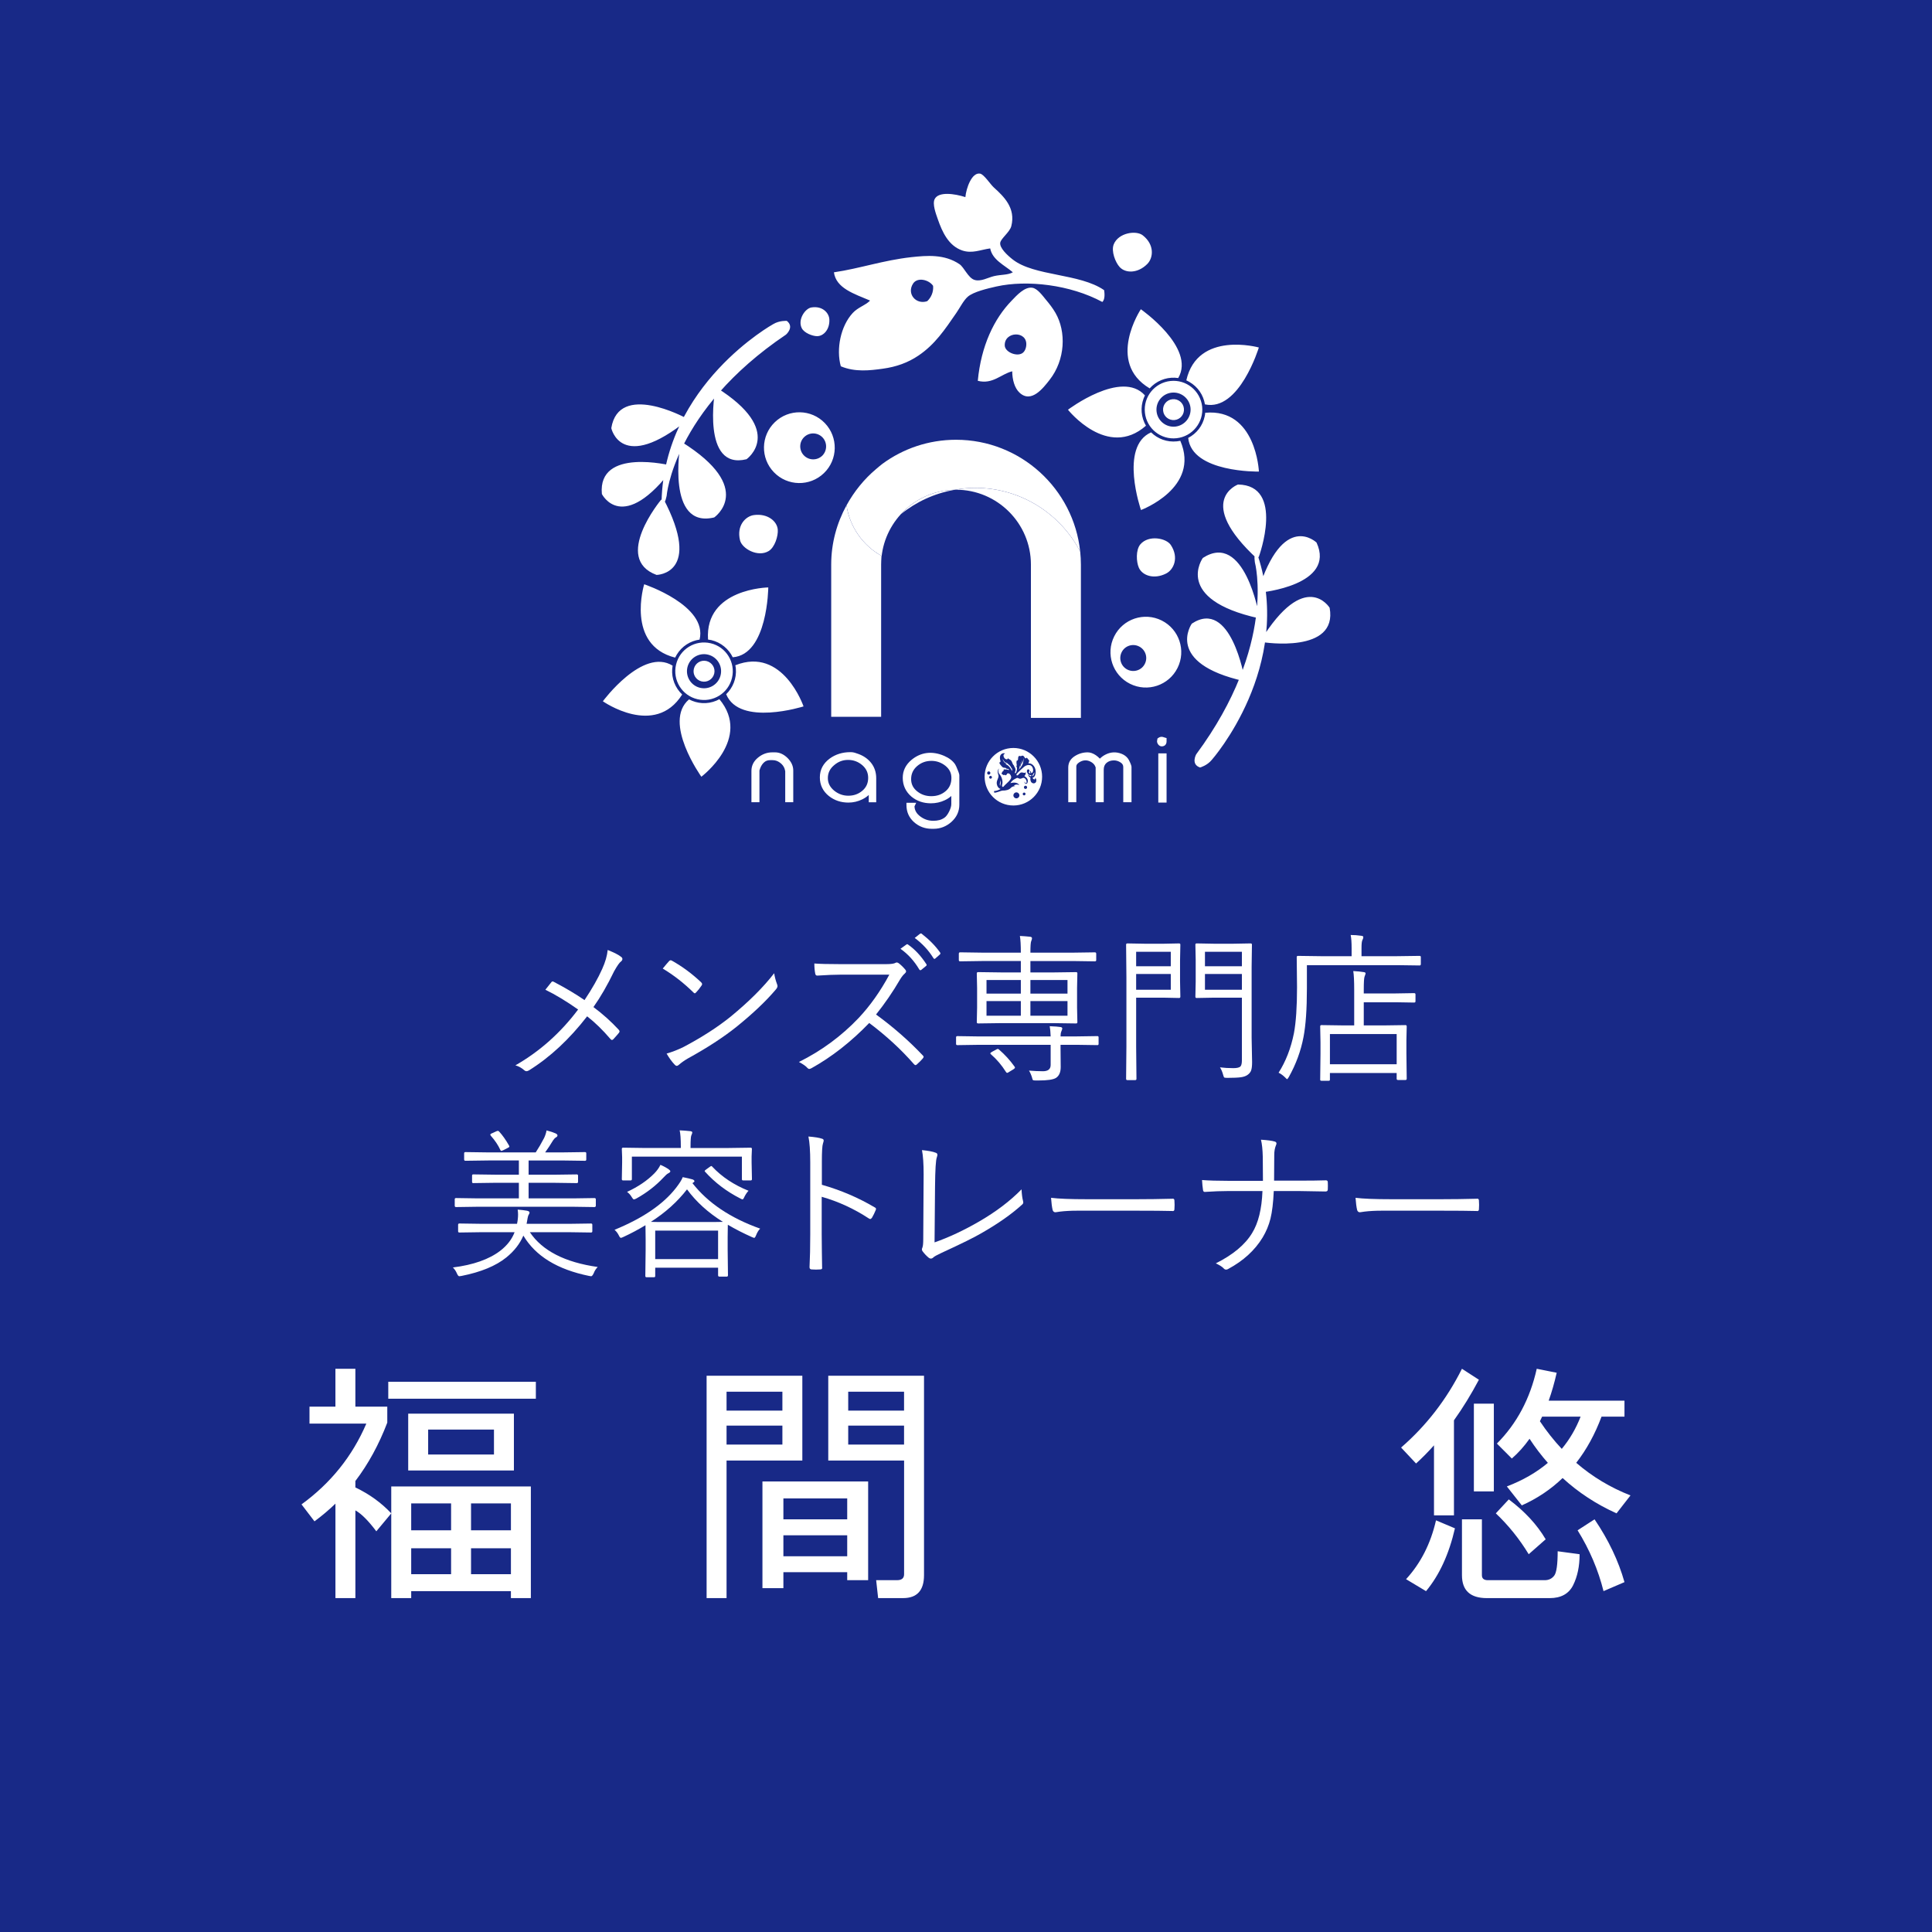
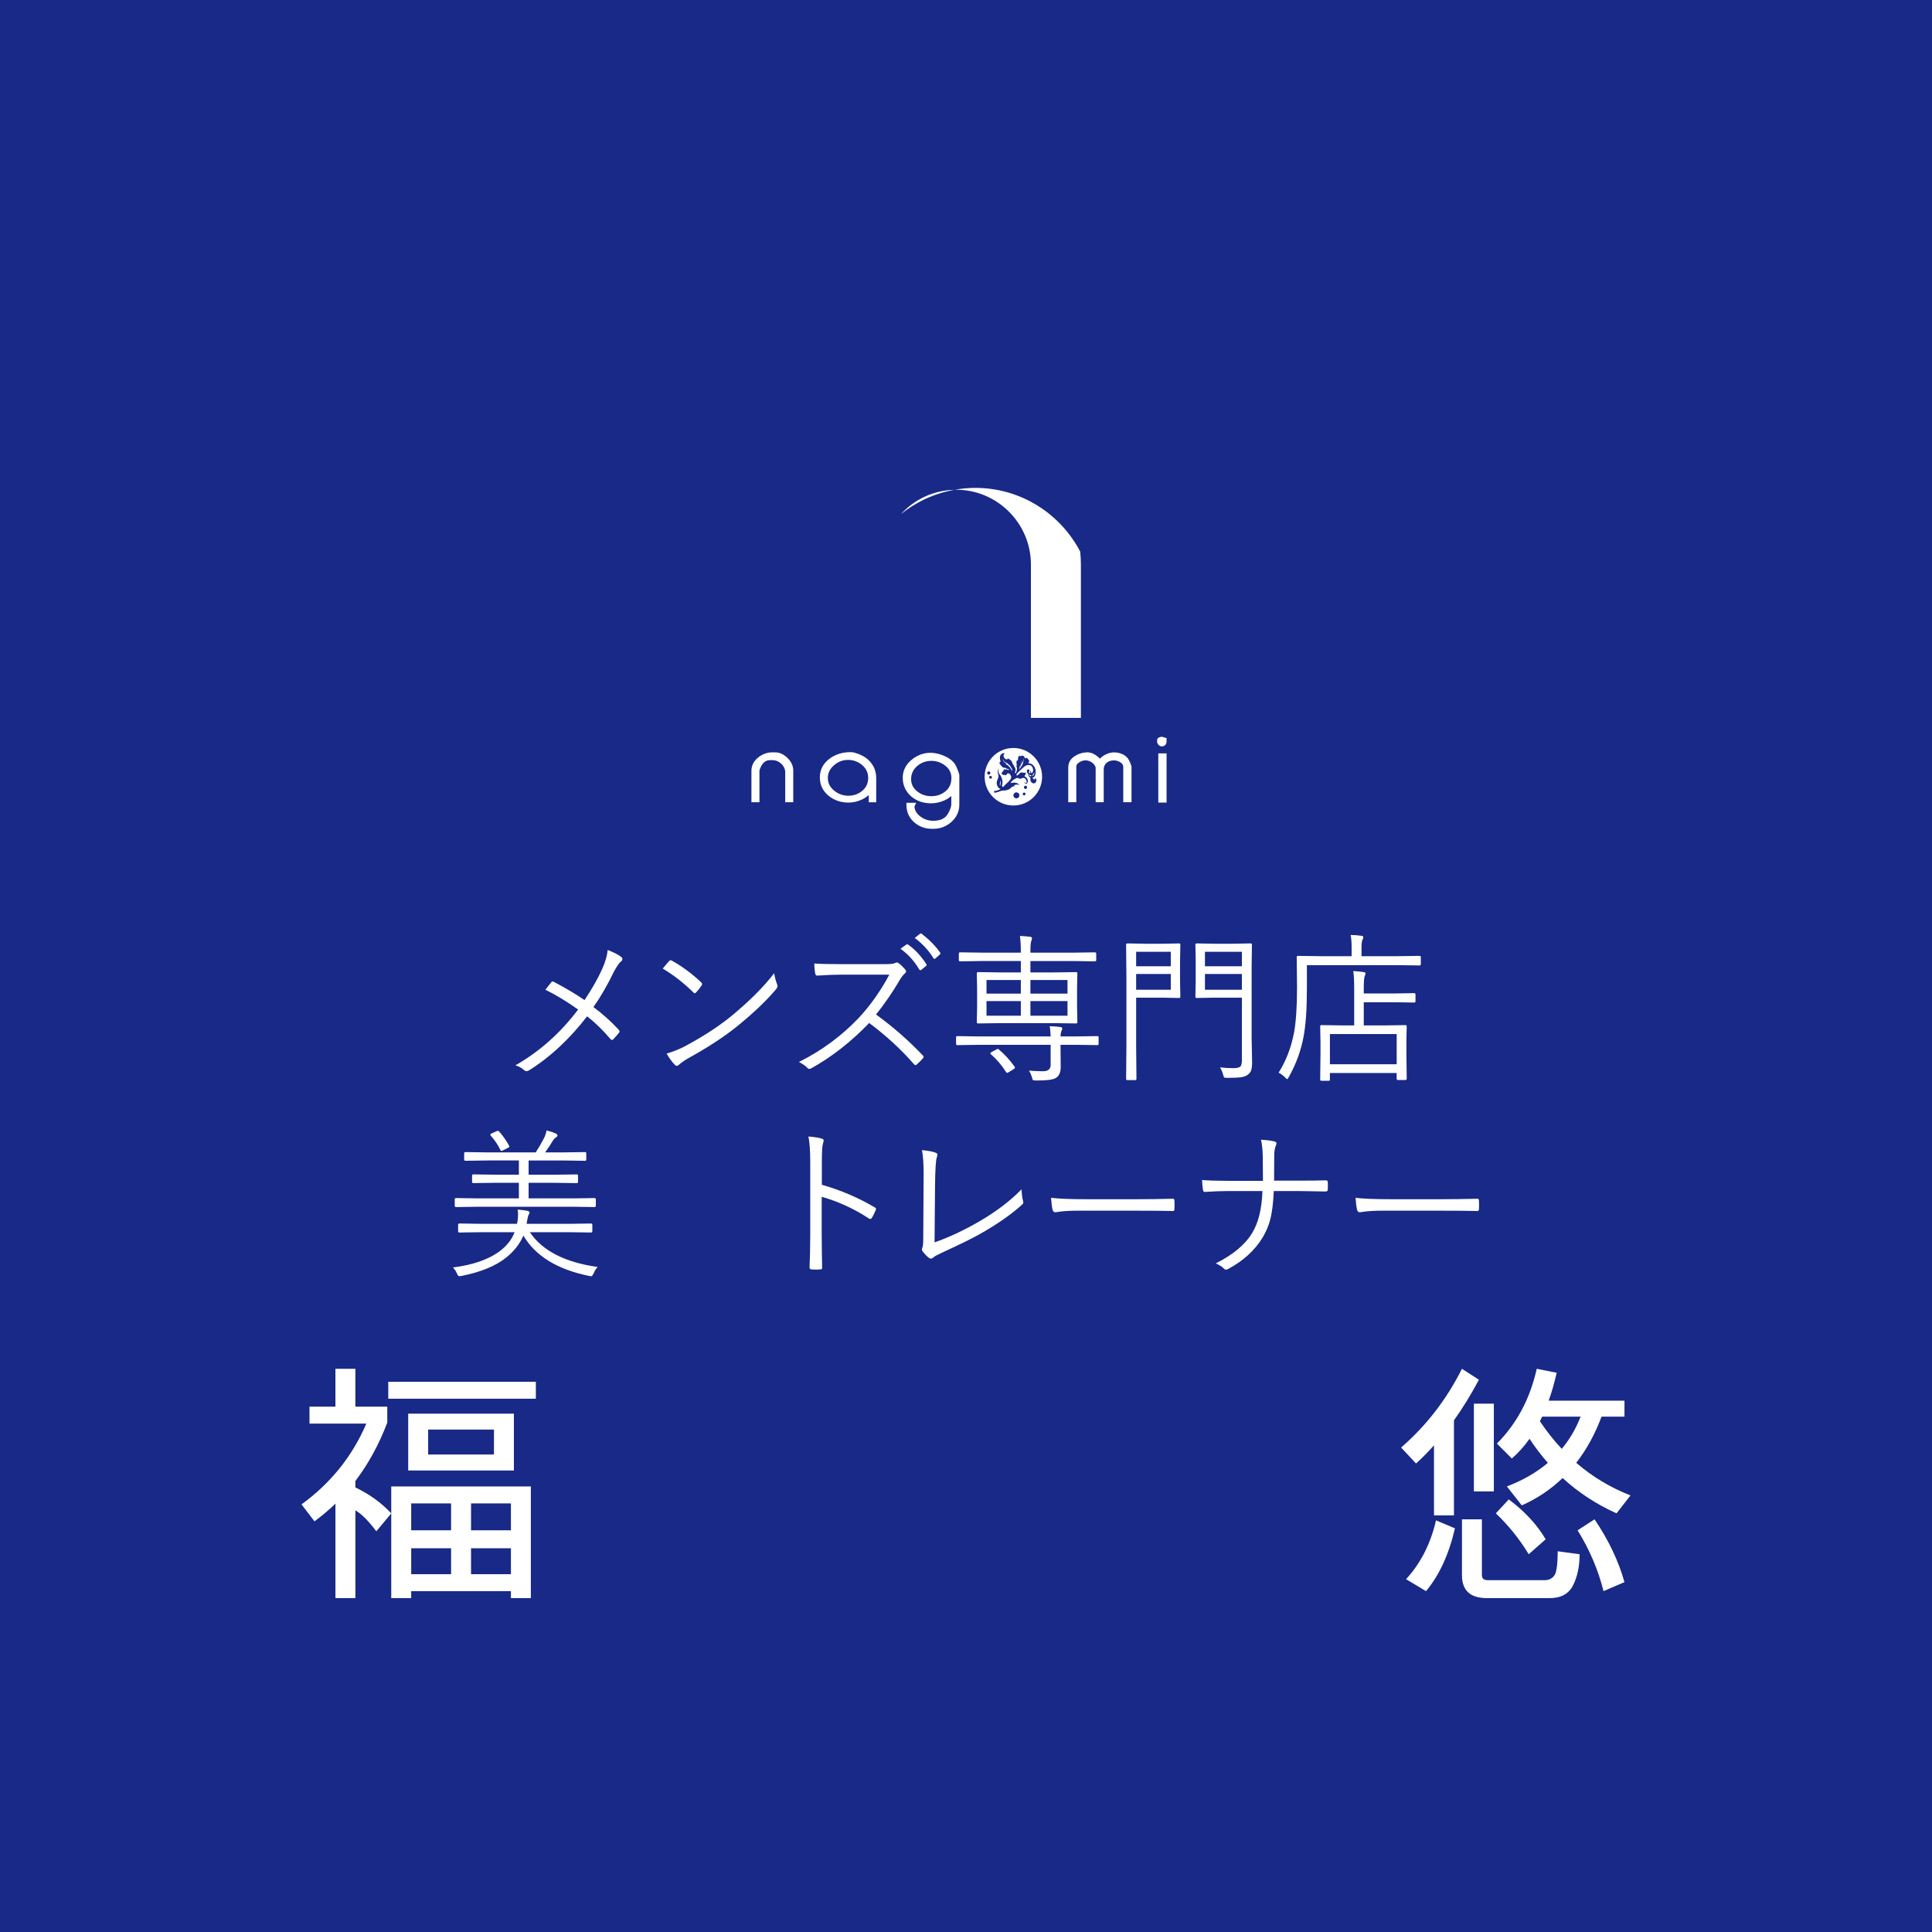
<svg xmlns="http://www.w3.org/2000/svg" version="1.1" id="レイヤー_1" x="0px" y="0px" width="143.133px" height="143.133px" viewBox="12.411 -3.217 143.133 143.133" enable-background="new 12.411 -3.217 143.133 143.133" xml:space="preserve">
  <rect x="12.411" y="-3.217" fill="#182987" width="143.133" height="143.133" />
  <g>
-     <path fill="#FFFFFF" d="M94.075,19.153c-2.371-1.279-5.576-1.651-7.852-1.144c-0.665,0.151-1.688,0.391-2.111,0.754   c-0.318,0.275-0.591,0.829-0.859,1.215c-0.848,1.229-1.568,2.318-2.801,3.15c-0.772,0.522-1.634,0.834-2.646,0.972   c-0.938,0.129-2.045,0.265-3.104-0.181c-0.356-1.28-0.011-2.98,0.881-3.945c0.404-0.437,0.938-0.563,1.289-0.922   c-1.184-0.504-2.519-0.91-2.68-2.094c1.934-0.285,3.656-0.893,5.736-1.123c1.156-0.125,2.457-0.234,3.568,0.521   c0.342,0.231,0.637,1.013,1.108,1.163c0.474,0.148,1-0.174,1.445-0.279c0.547-0.127,1.032-0.072,1.399-0.285   c-0.635-0.538-1.517-0.916-1.678-1.768c-0.722,0.097-1.328,0.402-2.072,0.152c-1.006-0.344-1.479-1.356-1.814-2.33   c-0.141-0.401-0.408-1.111-0.229-1.475c0.283-0.574,1.465-0.408,2.276-0.148c0.062-0.661,0.472-1.844,1.086-1.741   c0.292,0.05,0.755,0.783,1.017,1.021c0.726,0.66,1.646,1.518,1.299,2.875c-0.115,0.44-0.771,0.913-0.819,1.221   c-0.065,0.381,0.521,0.932,0.931,1.25c1.596,1.246,4.961,1.014,6.766,2.268C94.245,18.503,94.288,18.979,94.075,19.153z    M81.54,17.959c-0.303-0.452-1.151-0.663-1.477-0.176c-0.506,0.762,0.21,1.596,1.042,1.313   C81.378,18.839,81.583,18.435,81.54,17.959z M87.402,24.291c-0.813,0.198-1.452,0.99-2.551,0.705   c0.245-2.589,1.202-4.593,2.508-5.938c0.378-0.392,0.966-1.053,1.54-0.955c0.381,0.066,0.748,0.582,0.971,0.85   c0.306,0.364,0.531,0.657,0.734,1.006c0.809,1.395,0.737,3.48-0.438,4.973c-0.463,0.592-1.354,1.764-2.23,0.936   C87.571,25.523,87.405,24.898,87.402,24.291z M86.848,22.383c0.021,0.476,0.842,0.822,1.271,0.584   c0.185-0.101,0.297-0.332,0.322-0.586C88.552,21.26,86.804,21.313,86.848,22.383z M72.524,19.561   c-0.462,0.072-1.028,0.896-0.717,1.529c0.174,0.356,0.791,0.598,1.143,0.598c0.471-0.002,0.943-0.494,0.904-1.246   C73.829,19.972,73.353,19.426,72.524,19.561z M102.188,53.076c0,0,6.116-6.908,3.406-15.143c0,0-0.343-0.393-0.216,0.506   c0,0,1.656,6.115-4.346,14.228c0,0-0.42,0.742,0.289,0.976C101.323,53.643,101.847,53.498,102.188,53.076z M105.679,38.012   c0,0,1.938-5.287-1.553-5.333c0,0-3.244,1.199,1.433,5.516L105.679,38.012z M105.684,42.34c0,0-1.074-6.225-4.161-4.221   c0,0-2.217,3.062,4.151,4.469L105.684,42.34z M104.604,47.018c0,0-1.002-5.947-3.898-4.032c0,0-2.072,2.929,3.895,4.263   L104.604,47.018z M105.806,40.678c0,0,5.604-0.533,4.141-3.699c0,0-2.484-2.41-4.354,3.668L105.806,40.678z M105.987,44.361   c0,0,5.563,0.881,4.93-2.552c0,0-1.805-2.952-5.131,2.469L105.987,44.361z M96.13,47.443c1.299,0.648,2.871,0.122,3.519-1.175   c0.646-1.293,0.123-2.866-1.175-3.516c-1.296-0.646-2.872-0.12-3.516,1.175C94.309,45.221,94.837,46.797,96.13,47.443z    M96.796,44.674c0.477,0.237,0.671,0.816,0.432,1.287c-0.234,0.477-0.814,0.666-1.289,0.431c-0.475-0.237-0.667-0.813-0.429-1.291   C95.745,44.627,96.323,44.436,96.796,44.674z M99.155,37.164c-0.338-0.523-1.658-0.77-2.263-0.05   c-0.344,0.413-0.301,1.301-0.108,1.729c0.256,0.578,1.116,0.887,2.019,0.43C99.364,38.991,99.771,38.105,99.155,37.164z    M99.605,29.48c-0.731,0.08-1.426-0.185-1.915-0.665c-2.38,1.05-0.749,5.753-0.749,5.753s4.414-1.643,2.914-5.127   C99.774,29.459,99.691,29.471,99.605,29.48z M101.665,27.612c-0.149,0.723-0.615,1.298-1.226,1.614   c0.265,2.59,5.239,2.494,5.239,2.494s-0.199-4.705-3.979-4.357C101.696,27.445,101.684,27.529,101.665,27.612z M100.524,25.078   c0.643,0.366,1.044,0.986,1.156,1.663c2.546,0.55,3.993-4.214,3.993-4.214s-4.535-1.264-5.373,2.434   C100.374,24.998,100.454,25.034,100.524,25.078z M97.763,25.377c0.547-0.496,1.259-0.687,1.938-0.587   c1.313-2.249-2.771-5.097-2.771-5.097s-2.604,3.924,0.655,5.863C97.641,25.494,97.7,25.435,97.763,25.377z M97.194,28.099   c-0.304-0.673-0.264-1.413,0.039-2.024c-1.732-1.94-5.701,1.063-5.701,1.063s2.93,3.69,5.778,1.184   C97.267,28.248,97.23,28.174,97.194,28.099z M97.233,27.358c0.126,1.171,1.178,2.02,2.348,1.89c1.168-0.127,2.018-1.18,1.891-2.35   c-0.133-1.168-1.18-2.016-2.35-1.889C97.95,25.137,97.105,26.188,97.233,27.358z M100.61,26.994   c0.073,0.694-0.43,1.315-1.123,1.394c-0.693,0.073-1.318-0.429-1.392-1.122c-0.076-0.692,0.426-1.316,1.118-1.393   C99.909,25.797,100.532,26.297,100.61,26.994z M98.581,27.213c0.043,0.425,0.428,0.732,0.854,0.688   c0.428-0.044,0.734-0.428,0.686-0.855c-0.041-0.426-0.429-0.735-0.854-0.686C98.841,26.404,98.532,26.787,98.581,27.213z    M69.693,20.797c0,0-8.072,4.469-8.27,13.135c0,0,0.189,0.483,0.375-0.404c0,0,0.479-6.317,8.845-11.956   c0,0,0.646-0.56,0.057-1.017C70.7,20.555,70.157,20.516,69.693,20.797z M61.371,33.83c0,0-3.596,4.334-0.32,5.546   c0,0,3.459-0.045,0.492-5.677L61.371,33.83z M62.812,29.75c0,0-1.067,6.229,2.512,5.367c0,0,3.111-2.146-2.42-5.598L62.812,29.75z    M65.389,25.702c0,0-1.04,5.94,2.329,5.103c0,0,2.932-2.07-2.242-5.318L65.389,25.702z M62.139,31.274c0,0-5.46-1.37-5.138,2.107   c0,0,1.537,3.098,5.332-2.005L62.139,31.274z M63.202,27.741c0,0-4.948-2.686-5.503,0.76c0,0,0.715,3.386,5.664-0.614   L63.202,27.741z M73.52,28.129c-1.005-1.043-2.665-1.072-3.708-0.066c-1.041,1.005-1.074,2.664-0.065,3.707   c1.001,1.039,2.664,1.072,3.705,0.066C74.495,30.831,74.522,29.172,73.52,28.129z M71.965,30.52   c-0.368-0.383-0.356-0.992,0.025-1.357c0.381-0.37,0.988-0.356,1.357,0.025c0.362,0.381,0.354,0.988-0.021,1.359   C72.94,30.914,72.335,30.902,71.965,30.52z M67.236,36.811c0.143,0.607,1.303,1.281,2.116,0.801c0.46-0.273,0.719-1.123,0.68-1.593   c-0.051-0.626-0.756-1.21-1.759-1.078C67.647,35.021,66.968,35.717,67.236,36.811z M65.115,44.207   c0.718,0.175,1.283,0.656,1.581,1.27c2.596-0.193,2.633-5.174,2.633-5.174s-4.712,0.076-4.463,3.861   C64.947,44.174,65.031,44.191,65.115,44.207z M62.547,45.285c0.385-0.635,1.015-1.022,1.693-1.117c0.618-2.525-4.104-4.1-4.104-4.1   s-1.385,4.503,2.292,5.435C62.466,45.431,62.505,45.354,62.547,45.285z M62.777,48.054c-0.48-0.562-0.656-1.28-0.535-1.956   c-2.215-1.367-5.168,2.639-5.168,2.639s3.853,2.708,5.876-0.501C62.892,48.178,62.831,48.118,62.777,48.054z M65.481,48.694   c-0.682,0.284-1.419,0.224-2.022-0.098c-1.984,1.684,0.912,5.731,0.912,5.731s3.764-2.826,1.336-5.744   C65.632,48.625,65.559,48.66,65.481,48.694z M66.927,46.318c0.061,0.735-0.224,1.418-0.717,1.896   c0.985,2.409,5.732,0.903,5.732,0.903s-1.527-4.458-5.055-3.047C66.908,46.15,66.917,46.234,66.927,46.318z M66.642,47.004   c0.271-1.146-0.437-2.298-1.581-2.565c-1.147-0.272-2.295,0.437-2.564,1.581c-0.271,1.146,0.436,2.296,1.583,2.564   C65.224,48.857,66.374,48.146,66.642,47.004z M63.339,46.219c0.161-0.678,0.844-1.1,1.521-0.938   c0.68,0.162,1.102,0.842,0.938,1.521c-0.16,0.678-0.842,1.098-1.52,0.938C63.599,47.58,63.178,46.9,63.339,46.219z M65.324,46.689   c0.101-0.416-0.16-0.832-0.572-0.934c-0.42-0.099-0.838,0.158-0.936,0.578c-0.102,0.416,0.16,0.834,0.573,0.932   C64.806,47.365,65.224,47.107,65.324,46.689z M97.077,14.22c-0.484-0.39-1.813-0.202-2.158,0.673   c-0.195,0.5,0.125,1.33,0.443,1.675c0.426,0.466,1.342,0.487,2.051-0.233C97.855,15.885,97.962,14.918,97.077,14.22z" />
    <path fill="#FFFFFF" d="M79.148,34.881c1.127-0.913,2.485-1.547,3.974-1.81C81.548,33.105,80.138,33.795,79.148,34.881z" />
    <path fill="#FFFFFF" d="M92.438,37.648c-1.464-2.803-4.396-4.721-7.776-4.721c-0.524,0-1.039,0.055-1.539,0.144   c0.041-0.001,0.078-0.006,0.119-0.006c3.055,0,5.545,2.487,5.545,5.544v10.832v0.527h3.703v-4.319v-7.04   C92.489,38.284,92.471,37.963,92.438,37.648z" />
-     <path fill="#FFFFFF" d="M75.124,34.222c-0.715,1.308-1.133,2.796-1.133,4.388v11.277h3.699V38.609l0.012-0.654   C76.339,37.191,75.366,35.828,75.124,34.222z" />
-     <path fill="#FFFFFF" d="M83.241,29.363c-2.037,0-3.92,0.658-5.447,1.777l-0.066,5.202v0.029l0.066-5.231   c-0.168,0.123-0.321,0.266-0.483,0.398c-0.886,0.745-1.622,1.66-2.185,2.683c0.24,1.606,1.217,2.97,2.576,3.733l-0.009,0.654   c0-1.437,0.556-2.742,1.455-3.729c0.989-1.086,2.399-1.775,3.974-1.81c0.5-0.089,1.015-0.144,1.539-0.144   c3.381,0,6.313,1.918,7.776,4.721C91.954,33,88.013,29.363,83.241,29.363z M77.704,37.805c-0.346-0.871-0.578-1.799-0.674-2.766   C77.126,36.006,77.358,36.934,77.704,37.805L77.704,37.805z" />
    <path fill="#FFFFFF" d="M69.834,52.521h-0.207c-0.387,0-0.743,0.13-1.059,0.391c-0.323,0.264-0.487,0.594-0.487,0.984v2.32h0.594   v-2.352l0.058-0.172c0.075-0.19,0.175-0.338,0.304-0.445c0.115-0.101,0.26-0.148,0.437-0.148h0.172c0.197,0,0.372,0.059,0.541,0.18   c0.169,0.119,0.285,0.271,0.349,0.447l0.049,0.191v2.299h0.595v-2.354c0-0.331-0.144-0.642-0.42-0.92   C70.476,52.664,70.165,52.521,69.834,52.521z M75.886,52.6c-0.114-0.041-0.188-0.063-0.239-0.072   c-0.065-0.016-0.146-0.021-0.245-0.021c-0.572,0-1.084,0.158-1.514,0.469c-0.49,0.359-0.738,0.828-0.738,1.4   c0,0.56,0.225,1.023,0.664,1.377c0.408,0.325,0.895,0.49,1.448,0.49c0.364,0,0.715-0.082,1.038-0.243   c0.177-0.087,0.336-0.194,0.474-0.32v0.538h0.552v-1.779c0-0.449-0.134-0.84-0.396-1.16C76.671,52.961,76.317,52.734,75.886,52.6z    M76.304,55.36c-0.296,0.253-0.639,0.374-1.047,0.374c-0.385,0-0.734-0.125-1.043-0.373c-0.315-0.26-0.471-0.564-0.471-0.931   c0-0.376,0.146-0.687,0.453-0.948c0.311-0.271,0.649-0.4,1.045-0.4c0.399,0,0.742,0.127,1.051,0.387   c0.295,0.256,0.438,0.564,0.438,0.943C76.729,54.805,76.589,55.115,76.304,55.36z M83.169,53.404   c-0.172-0.254-0.441-0.462-0.801-0.619c-0.912-0.396-1.752-0.27-2.432,0.297c-0.427,0.359-0.645,0.803-0.645,1.324   c0,0.563,0.22,1.031,0.646,1.396c0.396,0.328,0.881,0.494,1.441,0.494c0.367,0,0.718-0.078,1.037-0.231   c0.179-0.083,0.334-0.187,0.474-0.312v0.602c0,0.154-0.056,0.343-0.167,0.562c-0.109,0.216-0.225,0.366-0.341,0.446   c-0.126,0.086-0.251,0.145-0.382,0.177c-0.131,0.034-0.279,0.052-0.441,0.052c-0.355,0-0.668-0.102-0.954-0.313   c-0.286-0.209-0.433-0.459-0.442-0.758l0.125-0.264h-0.721v0.174c0,0.501,0.188,0.924,0.559,1.259   c0.367,0.328,0.811,0.495,1.314,0.495h0.145c0.496,0,0.939-0.174,1.32-0.516c0.385-0.348,0.58-0.775,0.58-1.271V54.23   c0-0.061-0.016-0.156-0.13-0.426C83.282,53.617,83.22,53.484,83.169,53.404z M82.473,55.393c-0.297,0.253-0.646,0.375-1.067,0.375   c-0.396,0-0.738-0.114-1.037-0.35c-0.308-0.244-0.457-0.541-0.457-0.912c0-0.39,0.146-0.705,0.439-0.963   c0.307-0.263,0.652-0.391,1.063-0.391c0.388,0,0.737,0.125,1.041,0.367c0.299,0.243,0.442,0.536,0.442,0.9   C82.896,54.831,82.758,55.149,82.473,55.393z M89.052,54.002c-0.036,0.037-0.096,0.108-0.137,0.2   c-0.016,0.033-0.022,0.064-0.025,0.093c0.059-0.025,0.111-0.092,0.154-0.234C89.048,54.041,89.049,54.023,89.052,54.002z    M95.969,52.971c-0.111-0.145-0.263-0.26-0.452-0.337c-0.428-0.173-0.841-0.14-1.225,0.063c-0.151,0.079-0.283,0.176-0.396,0.291   c-0.098-0.1-0.197-0.186-0.3-0.256c-0.208-0.139-0.411-0.211-0.604-0.211c-0.347,0-0.668,0.096-0.957,0.28   c-0.32,0.203-0.482,0.487-0.482,0.847v2.568h0.597V53.57c0-0.07,0.021-0.179,0.199-0.298c0.299-0.199,0.604-0.206,0.89-0.042   c0.124,0.071,0.225,0.164,0.286,0.275c0.007,0.024,0.021,0.053,0.039,0.089c0.015,0.022,0.019,0.035,0.019,0.035l0,0v2.587h0.598   v-2.41c0-0.215,0.066-0.377,0.203-0.5c0.146-0.127,0.328-0.189,0.552-0.189c0.175,0,0.337,0.051,0.491,0.152   c0.14,0.089,0.201,0.197,0.201,0.34v2.607h0.611v-2.6c0-0.049-0.013-0.133-0.101-0.334C96.075,53.137,96.018,53.034,95.969,52.971z    M98.224,56.242h0.613v-3.645h-0.613V56.242z M98.71,51.428c-0.033-0.01-0.063-0.02-0.082-0.027   c-0.145-0.06-0.293-0.033-0.409,0.055l-0.056,0.041l-0.029,0.17l-0.004,0.029c0,0.082,0.029,0.162,0.089,0.244   c0.086,0.111,0.188,0.137,0.26,0.137c0.22,0,0.358-0.144,0.358-0.373v-0.24L98.71,51.428z M87.36,53.742   c-0.023-0.097-0.107-0.236-0.22-0.322c-0.114-0.082-0.164-0.166-0.164-0.166c0.006,0.026,0.026,0.067,0.026,0.067   c-0.228-0.08-0.318-0.349-0.318-0.349c0.063,0.33,0.318,0.411,0.318,0.411c-0.053-0.001-0.092,0.036-0.092,0.036   c0.092,0,0.26,0.064,0.483,0.488c0.026-0.109-0.022-0.234-0.022-0.234C87.38,53.713,87.36,53.742,87.36,53.742z M86.521,55.013   c-0.027-0.07,0.076-0.278,0.02-0.442C86.556,54.706,86.411,54.867,86.521,55.013z M87.487,52.197c-1.179,0-2.13,0.955-2.13,2.131   c0,1.178,0.951,2.131,2.13,2.131c1.176,0,2.129-0.953,2.129-2.131C89.616,53.152,88.663,52.197,87.487,52.197z M85.626,54.164   c-0.063-0.02-0.096-0.088-0.075-0.15c0.021-0.063,0.088-0.096,0.151-0.076c0.063,0.022,0.097,0.09,0.074,0.153   C85.759,54.152,85.689,54.186,85.626,54.164z M85.895,54.4c-0.017,0.055-0.076,0.084-0.132,0.066   c-0.053-0.018-0.082-0.076-0.064-0.133c0.02-0.053,0.078-0.082,0.131-0.064C85.883,54.288,85.913,54.348,85.895,54.4z    M87.71,55.929c-0.121,0-0.221-0.099-0.221-0.22c0-0.124,0.1-0.223,0.221-0.223c0.123,0,0.223,0.099,0.223,0.223   C87.933,55.83,87.833,55.929,87.71,55.929z M88.284,55.709c-0.06,0-0.104-0.046-0.104-0.104c0-0.057,0.046-0.104,0.104-0.104   c0.058-0.003,0.104,0.043,0.104,0.1C88.387,55.659,88.342,55.709,88.284,55.709z M88.387,55.232   c-0.063,0.002-0.118-0.051-0.119-0.116c-0.001-0.064,0.051-0.121,0.117-0.121c0.065-0.001,0.12,0.052,0.12,0.118   C88.505,55.18,88.454,55.232,88.387,55.232z M89.087,54.51c0.037-0.049-0.01-0.104-0.01-0.104s0.067,0.014,0.097,0.103   c0.089,0.335-0.287,0.413-0.394,0.161c-0.043-0.1-0.041-0.197-0.025-0.275c-0.09-0.037-0.166-0.129-0.178-0.245   c0,0,0.096,0.12,0.207,0.151c0.021-0.063,0.053-0.103,0.053-0.103c-0.211,0.047-0.305-0.102-0.34-0.233   c-0.037-0.13,0.063-0.224,0.135-0.172c0.076,0.052,0.043,0.146,0.023,0.159c-0.023,0.016-0.039,0.074,0.021,0.113   c0.059,0.041,0.098-0.018,0.069-0.043c-0.029-0.028-0.041-0.113,0.018-0.097c0.059,0.015,0.021,0.146,0.061,0.134   c0.207-0.049,0.15-0.486-0.072-0.578c-0.15-0.052-0.342-0.016-0.527,0.159c-0.363,0.324-0.607,0.548-0.48,0.587   c0.127,0.041,0.195-0.272,0.414-0.212c0.219,0.058,0.225,0.007,0.246-0.046c0,0,0.027,0.218-0.111,0.303   c0,0,0.309,0.149,0.26,0.429c-0.051,0.276-0.297,0.118-0.236-0.019c0,0,0.021,0.146,0.121,0.112c0.1-0.033-0.038-0.49-0.298-0.36   c-0.259,0.128-0.271-0.078-0.417-0.005c-0.146,0.073-0.329,0.15-0.456,0.375c0,0,0.479-0.157,0.662,0.147c0,0-0.19-0.121-0.41,0.03   c0,0,0.067,0.016,0.099,0.044c0,0-0.195-0.01-0.324,0.133s-0.371,0.202-0.625,0.196c-0.086,0.004-0.402,0.157-0.598,0.157   l-0.025-0.119c0.316-0.027,0.484-0.162,0.494-0.156c0,0-0.211-0.043-0.278-0.346c-0.065-0.302,0.192-0.476,0.106-0.715   c-0.086-0.238-0.033-0.385,0.06-0.457c0,0-0.147,0.217,0.03,0.421c0.183,0.203,0.281,0.579,0.189,0.811   c-0.025,0.103,0.053,0.167,0.1,0.117c0.201-0.247,0.646-0.521,0.569-0.769c-0.073-0.246-0.267-0.26-0.304-0.176   c-0.039,0.085-0.102,0.129-0.133,0.082c-0.03-0.051-0.104,0.038-0.17-0.025s-0.129-0.053-0.086-0.122   c0.043-0.071,0.043-0.112,0.09-0.136c0.049-0.025,0.063-0.066,0.055-0.117c-0.012-0.049,0.07-0.008,0.124-0.016   c0.054-0.008,0.149-0.002,0.21,0.031c0.057,0.034,0.078-0.007,0.035-0.049c-0.043-0.044-0.152-0.01-0.194-0.072   c-0.043-0.063-0.167-0.004-0.26-0.084c-0.093-0.08-0.313-0.34-0.205-0.358c0.106-0.018,0.026-0.157,0.017-0.239   c-0.063-0.408,0.274-0.484,0.385-0.402c0,0-0.184,0.025-0.108,0.234c0.07,0.208,0.317,0.256,0.299,0.101   c0.095,0.11,0.232,0.089,0.31,0.282c0.072,0.195,0.113,0.246,0.15,0.257c0,0-0.016,0.028,0.047,0.124   c0.062,0.098,0.1,0.208,0.043,0.342c-0.061,0.134,0.031,0.139,0.062,0.07c0.026-0.064,0.137-0.278,0.019-0.501   c0,0,0.021-0.046,0.047-0.014c0,0-0.058-0.206-0.021-0.368c0,0,0.113,0,0.107-0.141c-0.004-0.145,0.045-0.251,0.154-0.205   c0.113,0.047,0.176-0.164,0.342,0.117c0.037,0.055,0.053,0.084,0.105,0.026c0.063-0.065,0.113,0.078,0.195,0.151   c0.084,0.072-0.051,0.201-0.021,0.244c0.299-0.023,0.604,0.332,0.514,0.783c-0.033,0.177-0.117,0.263-0.211,0.285   C88.938,54.518,89.063,54.545,89.087,54.51z M88.14,53.326c0.016-0.104-0.035-0.246-0.035-0.246   c0.038,0.241-0.036,0.369-0.036,0.369c0.003-0.112-0.058-0.239-0.058-0.239c0.07,0.257-0.02,0.385-0.02,0.385   c0.002-0.047-0.021-0.097-0.021-0.097c-0.021,0.231-0.104,0.321-0.114,0.33c0.266-0.254,0.447-0.572,0.364-0.909   C88.243,53.212,88.14,53.326,88.14,53.326z" />
  </g>
  <g>
    <path fill="#FFFFFF" d="M35.709,109.492l-0.96-1.256c2.167-1.576,3.768-3.57,4.802-5.984H35.34v-1.256h1.921v-2.807h1.478v2.807   h2.364v1.182c-0.619,1.625-1.407,3.068-2.364,4.326v0.477c1.034,0.492,1.921,1.133,2.66,1.92l-1.108,1.33   c-0.591-0.787-1.108-1.305-1.551-1.551v6.5h-1.478v-6.998C36.774,108.652,36.257,109.088,35.709,109.492z M41.176,100.406V99.15   H52.11v1.256H41.176z M42.875,114.664v0.516h-1.478V108.9v-1.994H51.74v8.273h-1.478v-0.517L42.875,114.664L42.875,114.664z    M42.653,101.514h7.831v4.211h-7.831V101.514z M45.83,108.162h-2.955v1.994h2.955V108.162z M42.875,111.486v1.922h2.955v-1.922   H42.875z M44.131,102.695v1.848h4.876v-1.848H44.131z M50.263,110.156v-1.994h-2.955v1.994H50.263z M50.263,113.408v-1.922h-2.955   v1.922H50.263z" />
-     <path fill="#FFFFFF" d="M66.238,104.986v10.193H64.76V98.707h7.092v6.279H66.238z M66.238,101.291h4.137v-1.402h-4.137V101.291z    M66.238,103.803h4.137V102.4h-4.137V103.803z M70.449,113.26v1.182h-1.552v-7.903h7.831v7.313h-1.551v-0.592H70.449z    M75.177,109.344v-1.551h-4.728v1.551H75.177z M75.177,112.078v-1.553h-4.728v1.553H75.177z M79.388,104.986h-5.615v-6.279h7.094   v14.773c0,1.133-0.518,1.699-1.553,1.699h-1.846l-0.147-1.328h1.551c0.345,0,0.519-0.148,0.519-0.443v-8.422H79.388z    M75.251,101.291h4.137v-1.402h-4.137V101.291z M75.251,103.803h4.137V102.4h-4.137V103.803z" />
    <path fill="#FFFFFF" d="M117.32,105.207l-1.108-1.182c1.872-1.625,3.374-3.57,4.508-5.836l1.256,0.813   c-0.576,1.084-1.191,2.086-1.848,3.006v7.041h-1.479v-5.189C118.224,104.34,117.779,104.789,117.32,105.207z M118.798,109.418   l1.403,0.592c-0.442,1.92-1.157,3.471-2.142,4.654l-1.479-0.887C117.665,112.596,118.404,111.143,118.798,109.418z M120.72,109.344   h1.478v4.137c0,0.248,0.147,0.371,0.442,0.371h4.211c0.295,0,0.529-0.11,0.703-0.334c0.172-0.221,0.258-0.824,0.258-1.809   l1.625,0.221c0,0.887-0.16,1.65-0.479,2.291c-0.319,0.639-0.899,0.959-1.735,0.959h-4.654c-1.231,0-1.848-0.566-1.848-1.699   V109.344L120.72,109.344z M123.083,107.275h-1.479v-6.5h1.479V107.275z M123.229,108.9l0.961-1.033   c1.183,0.887,2.094,1.871,2.733,2.955l-1.257,1.107C124.978,110.797,124.166,109.787,123.229,108.9z M126.261,98.189l1.478,0.295   c-0.167,0.738-0.363,1.428-0.593,2.068h5.615v1.182h-1.699c-0.488,1.307-1.113,2.447-1.875,3.422   c1.191,1.029,2.531,1.834,4.019,2.416l-1.034,1.328c-1.5-0.676-2.831-1.549-3.994-2.617c-0.871,0.84-1.88,1.516-3.023,2.027   l-1.108-1.404c1.179-0.449,2.19-1.031,3.038-1.746c-0.488-0.553-0.941-1.148-1.357-1.785c-0.394,0.557-0.83,1.045-1.312,1.463   l-1.106-1.107C124.782,102.252,125.767,100.406,126.261,98.189z M129.511,101.734h-2.85c-0.053,0.117-0.107,0.231-0.166,0.342   c0.498,0.746,1.039,1.428,1.62,2.047C128.7,103.42,129.165,102.625,129.511,101.734z M129.288,110.156l1.256-0.813   c1.034,1.526,1.773,3.077,2.217,4.653l-1.552,0.666C130.815,113.088,130.175,111.586,129.288,110.156z" />
  </g>
  <rect x="-248.74" y="22.124" fill="#182987" width="143.133" height="143.133" />
  <g>
    <path fill="#FFFFFF" d="M55.715,70.876c0.566-0.848,1.004-1.619,1.313-2.314c0.23-0.512,0.365-0.979,0.404-1.4   c0.488,0.195,0.822,0.367,1.002,0.516c0.059,0.043,0.088,0.094,0.088,0.152c0,0.066-0.033,0.127-0.1,0.182   c-0.113,0.074-0.285,0.318-0.516,0.732c-0.496,1.027-1.006,1.91-1.529,2.648c0.691,0.516,1.316,1.077,1.875,1.682   c0.039,0.047,0.059,0.088,0.059,0.123c0,0.027-0.016,0.063-0.047,0.105c-0.066,0.086-0.203,0.242-0.41,0.469   c-0.039,0.039-0.074,0.059-0.105,0.059c-0.035,0-0.072-0.023-0.111-0.07c-0.57-0.668-1.146-1.229-1.729-1.682   c-1.313,1.695-2.744,3.027-4.295,3.996c-0.078,0.047-0.145,0.07-0.199,0.07s-0.104-0.02-0.146-0.059   c-0.219-0.191-0.443-0.316-0.674-0.375c1.801-1.031,3.35-2.41,4.646-4.137c-0.871-0.613-1.68-1.102-2.426-1.465   c0.297-0.375,0.449-0.566,0.457-0.574c0.027-0.027,0.055-0.041,0.082-0.041c0.023,0,0.059,0.014,0.105,0.041   C54.326,69.988,55.078,70.435,55.715,70.876z" />
    <path fill="#FFFFFF" d="M61.51,68.539c0.199-0.242,0.355-0.426,0.469-0.551c0.039-0.043,0.078-0.064,0.117-0.064   c0.027,0,0.061,0.012,0.1,0.035c0.762,0.426,1.482,0.959,2.162,1.6c0.047,0.051,0.07,0.094,0.07,0.129   c0,0.027-0.012,0.061-0.035,0.1c-0.145,0.215-0.281,0.387-0.41,0.516c-0.039,0.047-0.072,0.07-0.1,0.07   c-0.023,0-0.055-0.02-0.094-0.059C63.078,69.615,62.318,69.023,61.51,68.539z M61.797,74.838c0.422-0.121,0.842-0.285,1.26-0.492   c1.352-0.715,2.508-1.459,3.469-2.232c1.375-1.129,2.455-2.206,3.24-3.229c0.039,0.262,0.107,0.525,0.205,0.791   c0.027,0.063,0.041,0.117,0.041,0.164c0,0.074-0.043,0.16-0.129,0.258c-0.727,0.859-1.697,1.779-2.912,2.76   c-0.973,0.777-2.174,1.559-3.604,2.344c-0.266,0.156-0.484,0.311-0.656,0.463c-0.059,0.055-0.113,0.082-0.164,0.082   s-0.104-0.031-0.158-0.094C62.182,75.434,61.984,75.162,61.797,74.838z" />
    <path fill="#FFFFFF" d="M77.313,71.943c1.266,0.922,2.414,1.926,3.445,3.012c0.055,0.051,0.082,0.092,0.082,0.123   c0,0.027-0.023,0.07-0.07,0.129c-0.09,0.109-0.234,0.254-0.434,0.434c-0.039,0.035-0.072,0.053-0.1,0.053   c-0.031,0-0.07-0.025-0.117-0.076c-0.949-1.086-2.053-2.102-3.311-3.047c-1.355,1.402-2.783,2.52-4.283,3.352   c-0.07,0.035-0.123,0.053-0.158,0.053c-0.047,0-0.096-0.027-0.146-0.082c-0.109-0.129-0.316-0.273-0.621-0.434   c1.668-0.828,3.141-1.912,4.418-3.252c0.859-0.915,1.619-1.987,2.279-3.217h-3.615c-0.43,0-1.006,0.023-1.729,0.07   c-0.074,0-0.121-0.043-0.141-0.129c-0.047-0.227-0.07-0.482-0.07-0.768c0.391,0.031,1.01,0.047,1.857,0.047h3.48   c0.348,0,0.576-0.033,0.686-0.1c0.023-0.016,0.051-0.023,0.082-0.023c0.047,0,0.1,0.021,0.158,0.064   c0.176,0.137,0.34,0.299,0.492,0.486c0.027,0.039,0.041,0.076,0.041,0.111c0,0.051-0.033,0.105-0.1,0.164   c-0.109,0.09-0.227,0.238-0.352,0.445C78.553,70.273,77.961,71.134,77.313,71.943z M79.123,67.074l0.434-0.311   c0.023-0.02,0.045-0.029,0.064-0.029s0.041,0.01,0.064,0.029c0.496,0.344,0.947,0.826,1.354,1.447   c0.016,0.02,0.023,0.039,0.023,0.059c0,0.027-0.014,0.053-0.041,0.076l-0.352,0.287c-0.023,0.02-0.047,0.029-0.07,0.029   c-0.035,0-0.063-0.018-0.082-0.053C80.146,67.98,79.682,67.468,79.123,67.074z M80.178,66.271l0.387-0.305   c0.031-0.02,0.057-0.029,0.076-0.029s0.037,0.008,0.053,0.023c0.57,0.441,1.027,0.908,1.371,1.4   c0.012,0.023,0.018,0.043,0.018,0.059c0,0.027-0.018,0.057-0.053,0.088l-0.328,0.287c-0.02,0.02-0.041,0.029-0.064,0.029   c-0.027,0-0.053-0.02-0.076-0.059C81.209,67.191,80.748,66.693,80.178,66.271z" />
    <path fill="#FFFFFF" d="M90.249,73.566c-0.012-0.324-0.035-0.576-0.07-0.756c0.391,0.016,0.654,0.035,0.791,0.059   c0.094,0.012,0.141,0.049,0.141,0.111c0,0.031-0.023,0.104-0.07,0.217c-0.039,0.09-0.059,0.213-0.059,0.369h1.178l1.559-0.023   c0.055,0,0.082,0.031,0.082,0.094v0.48c0,0.063-0.027,0.094-0.082,0.094l-1.559-0.023h-1.178v0.252l0.012,1.395   c0,0.383-0.115,0.65-0.346,0.803c-0.203,0.129-0.637,0.193-1.301,0.193c-0.039,0-0.105,0-0.199,0c-0.117,0-0.188-0.01-0.211-0.029   c-0.023-0.023-0.045-0.082-0.064-0.176c-0.059-0.199-0.135-0.375-0.229-0.527c0.363,0.031,0.707,0.047,1.031,0.047   c0.383,0,0.574-0.156,0.574-0.469v-1.488h-5.361l-1.553,0.023c-0.063,0-0.094-0.031-0.094-0.094v-0.48   c0-0.063,0.031-0.094,0.094-0.094l1.553,0.023H90.249z M90.442,72.582h-3.867l-1.693,0.023c-0.07,0-0.105-0.031-0.105-0.094   l0.023-1.084v-1.441l-0.023-1.09c0-0.063,0.035-0.094,0.105-0.094l1.693,0.023h1.465v-0.844h-2.906l-1.594,0.023   c-0.063,0-0.094-0.031-0.094-0.094v-0.469c0-0.07,0.031-0.105,0.094-0.105l1.594,0.023h2.906c0-0.547-0.023-0.959-0.07-1.236   c0.246,0.012,0.502,0.031,0.768,0.059c0.086,0.016,0.129,0.053,0.129,0.111c0,0.051-0.02,0.123-0.059,0.217   c-0.039,0.086-0.059,0.369-0.059,0.85h3.182l1.594-0.023c0.066,0,0.1,0.035,0.1,0.105v0.469c0,0.063-0.033,0.094-0.1,0.094   l-1.594-0.023h-3.182v0.844h1.693l1.693-0.023c0.063,0,0.094,0.031,0.094,0.094l-0.023,1.078v1.453l0.023,1.084   c0,0.063-0.031,0.094-0.094,0.094L90.442,72.582z M88.04,70.396v-1.008h-2.543v1.008H88.04z M88.04,72.031v-1.084h-2.543v1.084   H88.04z M87.571,75.799c0.023,0.031,0.035,0.057,0.035,0.076c0,0.035-0.039,0.078-0.117,0.129l-0.311,0.188   c-0.07,0.051-0.123,0.076-0.158,0.076c-0.02,0-0.047-0.023-0.082-0.07c-0.32-0.508-0.693-0.945-1.119-1.313   c-0.027-0.027-0.041-0.049-0.041-0.064c0-0.027,0.043-0.066,0.129-0.117l0.287-0.152c0.059-0.039,0.105-0.059,0.141-0.059   c0.027,0,0.057,0.016,0.088,0.047C86.856,74.914,87.239,75.334,87.571,75.799z M91.497,70.396v-1.008h-2.748v1.008H91.497z    M91.497,72.031v-1.084h-2.748v1.084H91.497z" />
    <path fill="#FFFFFF" d="M99.858,70.625c0,0.063-0.031,0.094-0.094,0.094l-1.154-0.023h-2.027v3.622l0.023,2.391   c0,0.063-0.031,0.094-0.094,0.094h-0.58c-0.063,0-0.094-0.031-0.094-0.094l0.023-2.391v-5.133l-0.023-2.414   c0-0.063,0.031-0.094,0.094-0.094l1.313,0.023h1.365l1.154-0.023c0.063,0,0.094,0.031,0.094,0.094l-0.023,1.166v1.535   L99.858,70.625z M99.149,68.369v-1.072h-2.566v1.072H99.149z M99.149,70.109v-1.166h-2.566v1.166H99.149z M105.173,75.471   c0,0.285-0.025,0.494-0.076,0.627c-0.043,0.113-0.121,0.213-0.234,0.299c-0.125,0.098-0.295,0.162-0.51,0.193   c-0.211,0.031-0.553,0.047-1.025,0.047c-0.125,0-0.201-0.012-0.229-0.035c-0.02-0.023-0.045-0.092-0.076-0.205   c-0.055-0.203-0.131-0.383-0.229-0.539c0.305,0.039,0.635,0.059,0.99,0.059c0.277,0,0.455-0.045,0.533-0.135   c0.066-0.074,0.1-0.225,0.1-0.451v-4.635h-2.086l-1.266,0.023c-0.063,0-0.094-0.031-0.094-0.094l0.023-1.096v-1.652l-0.023-1.107   c0-0.063,0.031-0.094,0.094-0.094l1.266,0.023h1.465l1.271-0.023c0.063,0,0.094,0.031,0.094,0.094l-0.023,1.646v5.245   L105.173,75.471z M104.417,68.369v-1.072h-2.736v1.072H104.417z M104.417,70.109v-1.166h-2.736v1.166H104.417z" />
    <path fill="#FFFFFF" d="M117.671,68.216c0,0.063-0.029,0.094-0.088,0.094l-1.676-0.023h-6.674v1.729   c0,1.531-0.084,2.731-0.252,3.598c-0.195,1.031-0.559,2.02-1.09,2.965c-0.066,0.105-0.107,0.158-0.123,0.158   s-0.066-0.045-0.152-0.135c-0.16-0.156-0.32-0.271-0.48-0.346c0.535-0.84,0.914-1.816,1.137-2.93   c0.152-0.809,0.229-1.944,0.229-3.405l-0.023-2.227c0-0.063,0.031-0.094,0.094-0.094l1.705,0.023h2.268v-0.598   c0-0.418-0.023-0.742-0.07-0.973c0.262,0,0.525,0.02,0.791,0.059c0.098,0.012,0.146,0.043,0.146,0.094   c0,0.07-0.023,0.146-0.07,0.229c-0.043,0.082-0.064,0.275-0.064,0.58v0.609h2.631l1.676-0.023c0.059,0,0.088,0.031,0.088,0.094   V68.216z M117.278,70.964c0,0.063-0.033,0.094-0.1,0.094l-1.4-0.023h-2.332v1.717h1.453l1.635-0.023   c0.063,0,0.094,0.031,0.094,0.094l-0.023,1.037v0.943l0.023,1.898c0,0.063-0.031,0.094-0.094,0.094h-0.557   c-0.063,0-0.094-0.031-0.094-0.094v-0.422h-4.945v0.492c0,0.055-0.027,0.082-0.082,0.082h-0.545c-0.063,0-0.094-0.027-0.094-0.082   l0.023-1.922v-0.838l-0.023-1.189c0-0.063,0.031-0.094,0.094-0.094l1.623,0.023h0.803v-2.631c0-0.66-0.023-1.125-0.07-1.395   c0.305,0.016,0.561,0.041,0.768,0.076c0.098,0.012,0.146,0.043,0.146,0.094c0,0.031-0.025,0.111-0.076,0.24   c-0.039,0.098-0.059,0.418-0.059,0.961v0.287h2.332l1.4-0.023c0.066,0,0.1,0.031,0.1,0.094V70.964z M115.884,75.629v-2.238h-4.945   v2.238H115.884z" />
    <path fill="#FFFFFF" d="M56.693,90.648c-0.133,0.133-0.232,0.289-0.299,0.469c-0.07,0.145-0.133,0.217-0.188,0.217   c-0.027,0-0.078-0.008-0.152-0.023c-2.348-0.477-3.971-1.473-4.869-2.988c-0.258,0.605-0.678,1.145-1.26,1.617   c-0.777,0.629-1.885,1.086-3.322,1.371c-0.086,0.016-0.141,0.023-0.164,0.023c-0.059,0-0.117-0.068-0.176-0.205   c-0.07-0.168-0.17-0.316-0.299-0.445c1.508-0.188,2.68-0.602,3.516-1.242c0.508-0.395,0.859-0.852,1.055-1.371h-2.473l-1.617,0.023   c-0.063,0-0.094-0.031-0.094-0.094v-0.48c0-0.063,0.031-0.094,0.094-0.094l1.617,0.023h2.654c0.051-0.24,0.076-0.471,0.076-0.689   c0-0.129-0.01-0.25-0.029-0.363c0.285,0.023,0.514,0.051,0.686,0.082c0.129,0.027,0.193,0.072,0.193,0.135   c0,0.051-0.027,0.117-0.082,0.199c-0.031,0.055-0.076,0.268-0.135,0.637h3.152l1.623-0.023c0.063,0,0.094,0.031,0.094,0.094V88   c0,0.063-0.031,0.094-0.094,0.094l-1.623-0.023h-2.912C52.588,89.445,54.264,90.305,56.693,90.648z M56.553,86.104   c0,0.07-0.037,0.105-0.111,0.105l-1.57-0.023H47.77l-1.576,0.023c-0.063,0-0.094-0.035-0.094-0.105v-0.469   c0-0.063,0.031-0.094,0.094-0.094l1.576,0.023h3.082V84.41h-1.693l-1.693,0.023c-0.055,0-0.082-0.031-0.082-0.094v-0.457   c0-0.063,0.027-0.094,0.082-0.094l1.693,0.023h1.693v-1.055h-2.279l-1.682,0.023c-0.063,0-0.094-0.031-0.094-0.094V82.23   c0-0.063,0.031-0.094,0.094-0.094l1.682,0.023H52.1c0.199-0.301,0.408-0.66,0.627-1.078c0.09-0.199,0.148-0.383,0.176-0.551   c0.273,0.07,0.498,0.145,0.674,0.223c0.09,0.047,0.135,0.096,0.135,0.146c0,0.059-0.037,0.107-0.111,0.146   c-0.074,0.043-0.146,0.117-0.217,0.223c-0.184,0.309-0.379,0.605-0.586,0.891h1.283l1.67-0.023c0.063,0,0.094,0.031,0.094,0.094   v0.457c0,0.063-0.031,0.094-0.094,0.094l-1.67-0.023h-2.508v1.055h1.881l1.682-0.023c0.066,0,0.1,0.031,0.1,0.094v0.457   c0,0.063-0.033,0.094-0.1,0.094l-1.682-0.023h-1.881v1.154h3.299l1.57-0.023c0.074,0,0.111,0.031,0.111,0.094V86.104z    M50.119,81.645c0.02,0.035,0.029,0.063,0.029,0.082c0,0.031-0.043,0.066-0.129,0.105l-0.311,0.158   c-0.082,0.039-0.133,0.059-0.152,0.059c-0.027,0-0.053-0.023-0.076-0.07c-0.16-0.352-0.393-0.699-0.697-1.043   c-0.031-0.039-0.047-0.068-0.047-0.088c0-0.039,0.041-0.074,0.123-0.105l0.322-0.146c0.055-0.023,0.094-0.035,0.117-0.035   s0.053,0.016,0.088,0.047C49.637,80.881,49.881,81.227,50.119,81.645z" />
-     <path fill="#FFFFFF" d="M68.729,87.807c-0.113,0.105-0.213,0.266-0.299,0.48c-0.055,0.137-0.102,0.205-0.141,0.205   c-0.02,0-0.076-0.02-0.17-0.059c-0.641-0.285-1.236-0.59-1.787-0.914l-0.012,0.914v0.932l0.023,1.898c0,0.066-0.033,0.1-0.1,0.1   h-0.527c-0.07,0-0.105-0.033-0.105-0.1v-0.563h-4.658v0.621c0,0.059-0.031,0.088-0.094,0.088H60.32c-0.066,0-0.1-0.029-0.1-0.088   l0.023-1.922v-0.826l-0.012-1.02c-0.527,0.32-1.07,0.609-1.629,0.867c-0.098,0.047-0.162,0.07-0.193,0.07   c-0.047,0-0.1-0.064-0.158-0.193c-0.078-0.156-0.182-0.291-0.311-0.404c2.086-0.854,3.602-1.887,4.547-3.098   c0.27-0.348,0.438-0.615,0.504-0.803c0.301,0.059,0.545,0.115,0.732,0.17c0.09,0.035,0.135,0.08,0.135,0.135   c0,0.031-0.033,0.066-0.1,0.105l-0.047,0.035C64.854,85.9,66.525,87.023,68.729,87.807z M68.119,84.141   c0,0.063-0.031,0.094-0.094,0.094h-0.557c-0.063,0-0.094-0.031-0.094-0.094v-1.67h-8.15v1.67c0,0.063-0.031,0.094-0.094,0.094   h-0.557c-0.063,0-0.094-0.031-0.094-0.094l0.023-1.236v-0.387l-0.023-0.615c0-0.063,0.031-0.094,0.094-0.094l1.658,0.023h2.619   V81.75c0-0.594-0.029-1.002-0.088-1.225c0.234,0.008,0.494,0.027,0.779,0.059c0.105,0.012,0.158,0.043,0.158,0.094   s-0.023,0.123-0.07,0.217c-0.039,0.09-0.059,0.371-0.059,0.844v0.094h2.795l1.658-0.023c0.063,0,0.094,0.031,0.094,0.094   l-0.023,0.557v0.445L68.119,84.141z M62.072,83.561c0,0.051-0.057,0.104-0.17,0.158c-0.074,0.039-0.186,0.139-0.334,0.299   c-0.57,0.609-1.238,1.127-2.004,1.553c-0.086,0.047-0.15,0.07-0.193,0.07c-0.039,0-0.092-0.057-0.158-0.17   c-0.086-0.152-0.201-0.281-0.346-0.387c0.82-0.379,1.492-0.834,2.016-1.365c0.199-0.203,0.352-0.416,0.457-0.639   c0.254,0.109,0.461,0.223,0.621,0.34C62.035,83.471,62.072,83.518,62.072,83.561z M65.969,87.305   c-1.086-0.672-1.973-1.475-2.66-2.408c-0.707,0.914-1.6,1.717-2.678,2.408c0.16,0.008,0.584,0.012,1.271,0.012h2.76   C65.373,87.316,65.809,87.313,65.969,87.305z M65.611,90.063v-2.109h-4.658v2.109H65.611z M67.867,85.002   c-0.105,0.105-0.207,0.254-0.305,0.445c-0.055,0.129-0.102,0.193-0.141,0.193c-0.027,0-0.084-0.023-0.17-0.07   c-1.012-0.516-1.879-1.174-2.602-1.975c-0.023-0.027-0.035-0.047-0.035-0.059c0-0.02,0.039-0.059,0.117-0.117l0.287-0.205   c0.043-0.031,0.074-0.047,0.094-0.047s0.041,0.016,0.064,0.047C65.889,83.973,66.785,84.568,67.867,85.002z" />
    <path fill="#FFFFFF" d="M73.299,84.557c1.406,0.402,2.709,0.959,3.908,1.67c0.07,0.031,0.105,0.072,0.105,0.123   c0,0.02-0.006,0.043-0.018,0.07c-0.086,0.215-0.182,0.41-0.287,0.586c-0.047,0.059-0.088,0.088-0.123,0.088   c-0.027,0-0.063-0.014-0.105-0.041c-1.102-0.723-2.266-1.258-3.492-1.605v2.781c0,0.305,0.004,0.734,0.012,1.289   c0.012,0.699,0.018,1.086,0.018,1.16c0.004,0.016,0.006,0.029,0.006,0.041c0,0.074-0.053,0.111-0.158,0.111   c-0.082,0.008-0.182,0.012-0.299,0.012c-0.121,0-0.225-0.004-0.311-0.012c-0.113,0-0.17-0.055-0.17-0.164   c0.035-0.688,0.053-1.5,0.053-2.438v-5.324c0-0.855-0.045-1.496-0.135-1.922c0.473,0.039,0.803,0.092,0.99,0.158   c0.094,0.02,0.141,0.066,0.141,0.141c0,0.039-0.018,0.111-0.053,0.217c-0.055,0.156-0.082,0.6-0.082,1.33V84.557z" />
    <path fill="#FFFFFF" d="M81.648,88.826c1.078-0.379,2.177-0.895,3.298-1.545c1.25-0.723,2.299-1.518,3.146-2.385   c0.016,0.352,0.053,0.639,0.111,0.861c0.012,0.043,0.018,0.078,0.018,0.105c0,0.063-0.031,0.119-0.094,0.17   c-0.777,0.707-1.777,1.408-3,2.107c-0.516,0.305-1.496,0.789-2.94,1.453c-0.363,0.168-0.574,0.285-0.633,0.352   c-0.059,0.055-0.119,0.082-0.182,0.082c-0.051,0-0.102-0.02-0.152-0.059c-0.18-0.148-0.332-0.309-0.457-0.48   c-0.035-0.047-0.053-0.094-0.053-0.141c0-0.039,0.014-0.088,0.041-0.146c0.039-0.102,0.059-0.307,0.059-0.615l0.023-3.871   c0.004-0.527,0.006-0.836,0.006-0.926c0-0.777-0.041-1.377-0.123-1.799c0.473,0.047,0.811,0.111,1.014,0.193   c0.086,0.027,0.129,0.078,0.129,0.152c0,0.043-0.014,0.104-0.041,0.182c-0.078,0.191-0.123,0.92-0.135,2.186L81.648,88.826z" />
    <path fill="#FFFFFF" d="M90.278,85.523c0.551,0.07,1.436,0.105,2.654,0.105h3.68c0.84,0,1.717-0.012,2.631-0.035   c0.027-0.004,0.045-0.006,0.053-0.006c0.082,0,0.123,0.049,0.123,0.146c0.008,0.082,0.012,0.186,0.012,0.311   c0,0.121-0.004,0.227-0.012,0.316c0,0.098-0.041,0.146-0.123,0.146c-0.02,0-0.037-0.002-0.053-0.006   c-0.602-0.016-1.467-0.023-2.596-0.023h-4.424c-0.48,0-0.912,0.023-1.295,0.07c-0.059,0.008-0.137,0.02-0.234,0.035   c-0.051,0.008-0.082,0.012-0.094,0.012c-0.102,0-0.17-0.057-0.205-0.17C90.345,86.211,90.306,85.91,90.278,85.523z" />
    <path fill="#FFFFFF" d="M106.802,84.252h1.752c0.906,0,1.588-0.008,2.045-0.023c0.02,0,0.037,0,0.053,0   c0.086,0,0.129,0.049,0.129,0.146c0.004,0.086,0.006,0.174,0.006,0.264c0,0.094-0.002,0.182-0.006,0.264   c0,0.102-0.057,0.152-0.17,0.152c-1.199-0.023-1.881-0.035-2.045-0.035h-1.787c-0.039,0.867-0.121,1.551-0.246,2.051   c-0.121,0.486-0.314,0.951-0.58,1.393c-0.578,0.949-1.426,1.725-2.543,2.326c-0.055,0.035-0.107,0.053-0.158,0.053   c-0.07,0-0.131-0.029-0.182-0.088c-0.109-0.121-0.305-0.246-0.586-0.375c1.273-0.637,2.17-1.385,2.689-2.244   c0.461-0.742,0.717-1.779,0.768-3.115h-2.52c-0.516,0-1.092,0.021-1.729,0.064c-0.02,0-0.033,0-0.041,0   c-0.066,0-0.105-0.053-0.117-0.158c-0.031-0.207-0.055-0.447-0.07-0.721c0.488,0.039,1.145,0.059,1.969,0.059h2.543   c0-0.727-0.004-1.314-0.012-1.764c-0.012-0.547-0.057-0.975-0.135-1.283c0.484,0.031,0.822,0.076,1.014,0.135   c0.09,0.023,0.135,0.072,0.135,0.146c0,0.039-0.014,0.086-0.041,0.141c-0.082,0.199-0.123,0.436-0.123,0.709   C106.813,83.168,106.81,83.803,106.802,84.252z" />
    <path fill="#FFFFFF" d="M112.837,85.523c0.551,0.07,1.436,0.105,2.654,0.105h3.68c0.84,0,1.717-0.012,2.631-0.035   c0.027-0.004,0.045-0.006,0.053-0.006c0.082,0,0.123,0.049,0.123,0.146c0.008,0.082,0.012,0.186,0.012,0.311   c0,0.121-0.004,0.227-0.012,0.316c0,0.098-0.041,0.146-0.123,0.146c-0.02,0-0.037-0.002-0.053-0.006   c-0.602-0.016-1.467-0.023-2.596-0.023h-4.424c-0.48,0-0.912,0.023-1.295,0.07c-0.059,0.008-0.137,0.02-0.234,0.035   c-0.051,0.008-0.082,0.012-0.094,0.012c-0.102,0-0.17-0.057-0.205-0.17C112.903,86.211,112.864,85.91,112.837,85.523z" />
  </g>
</svg>